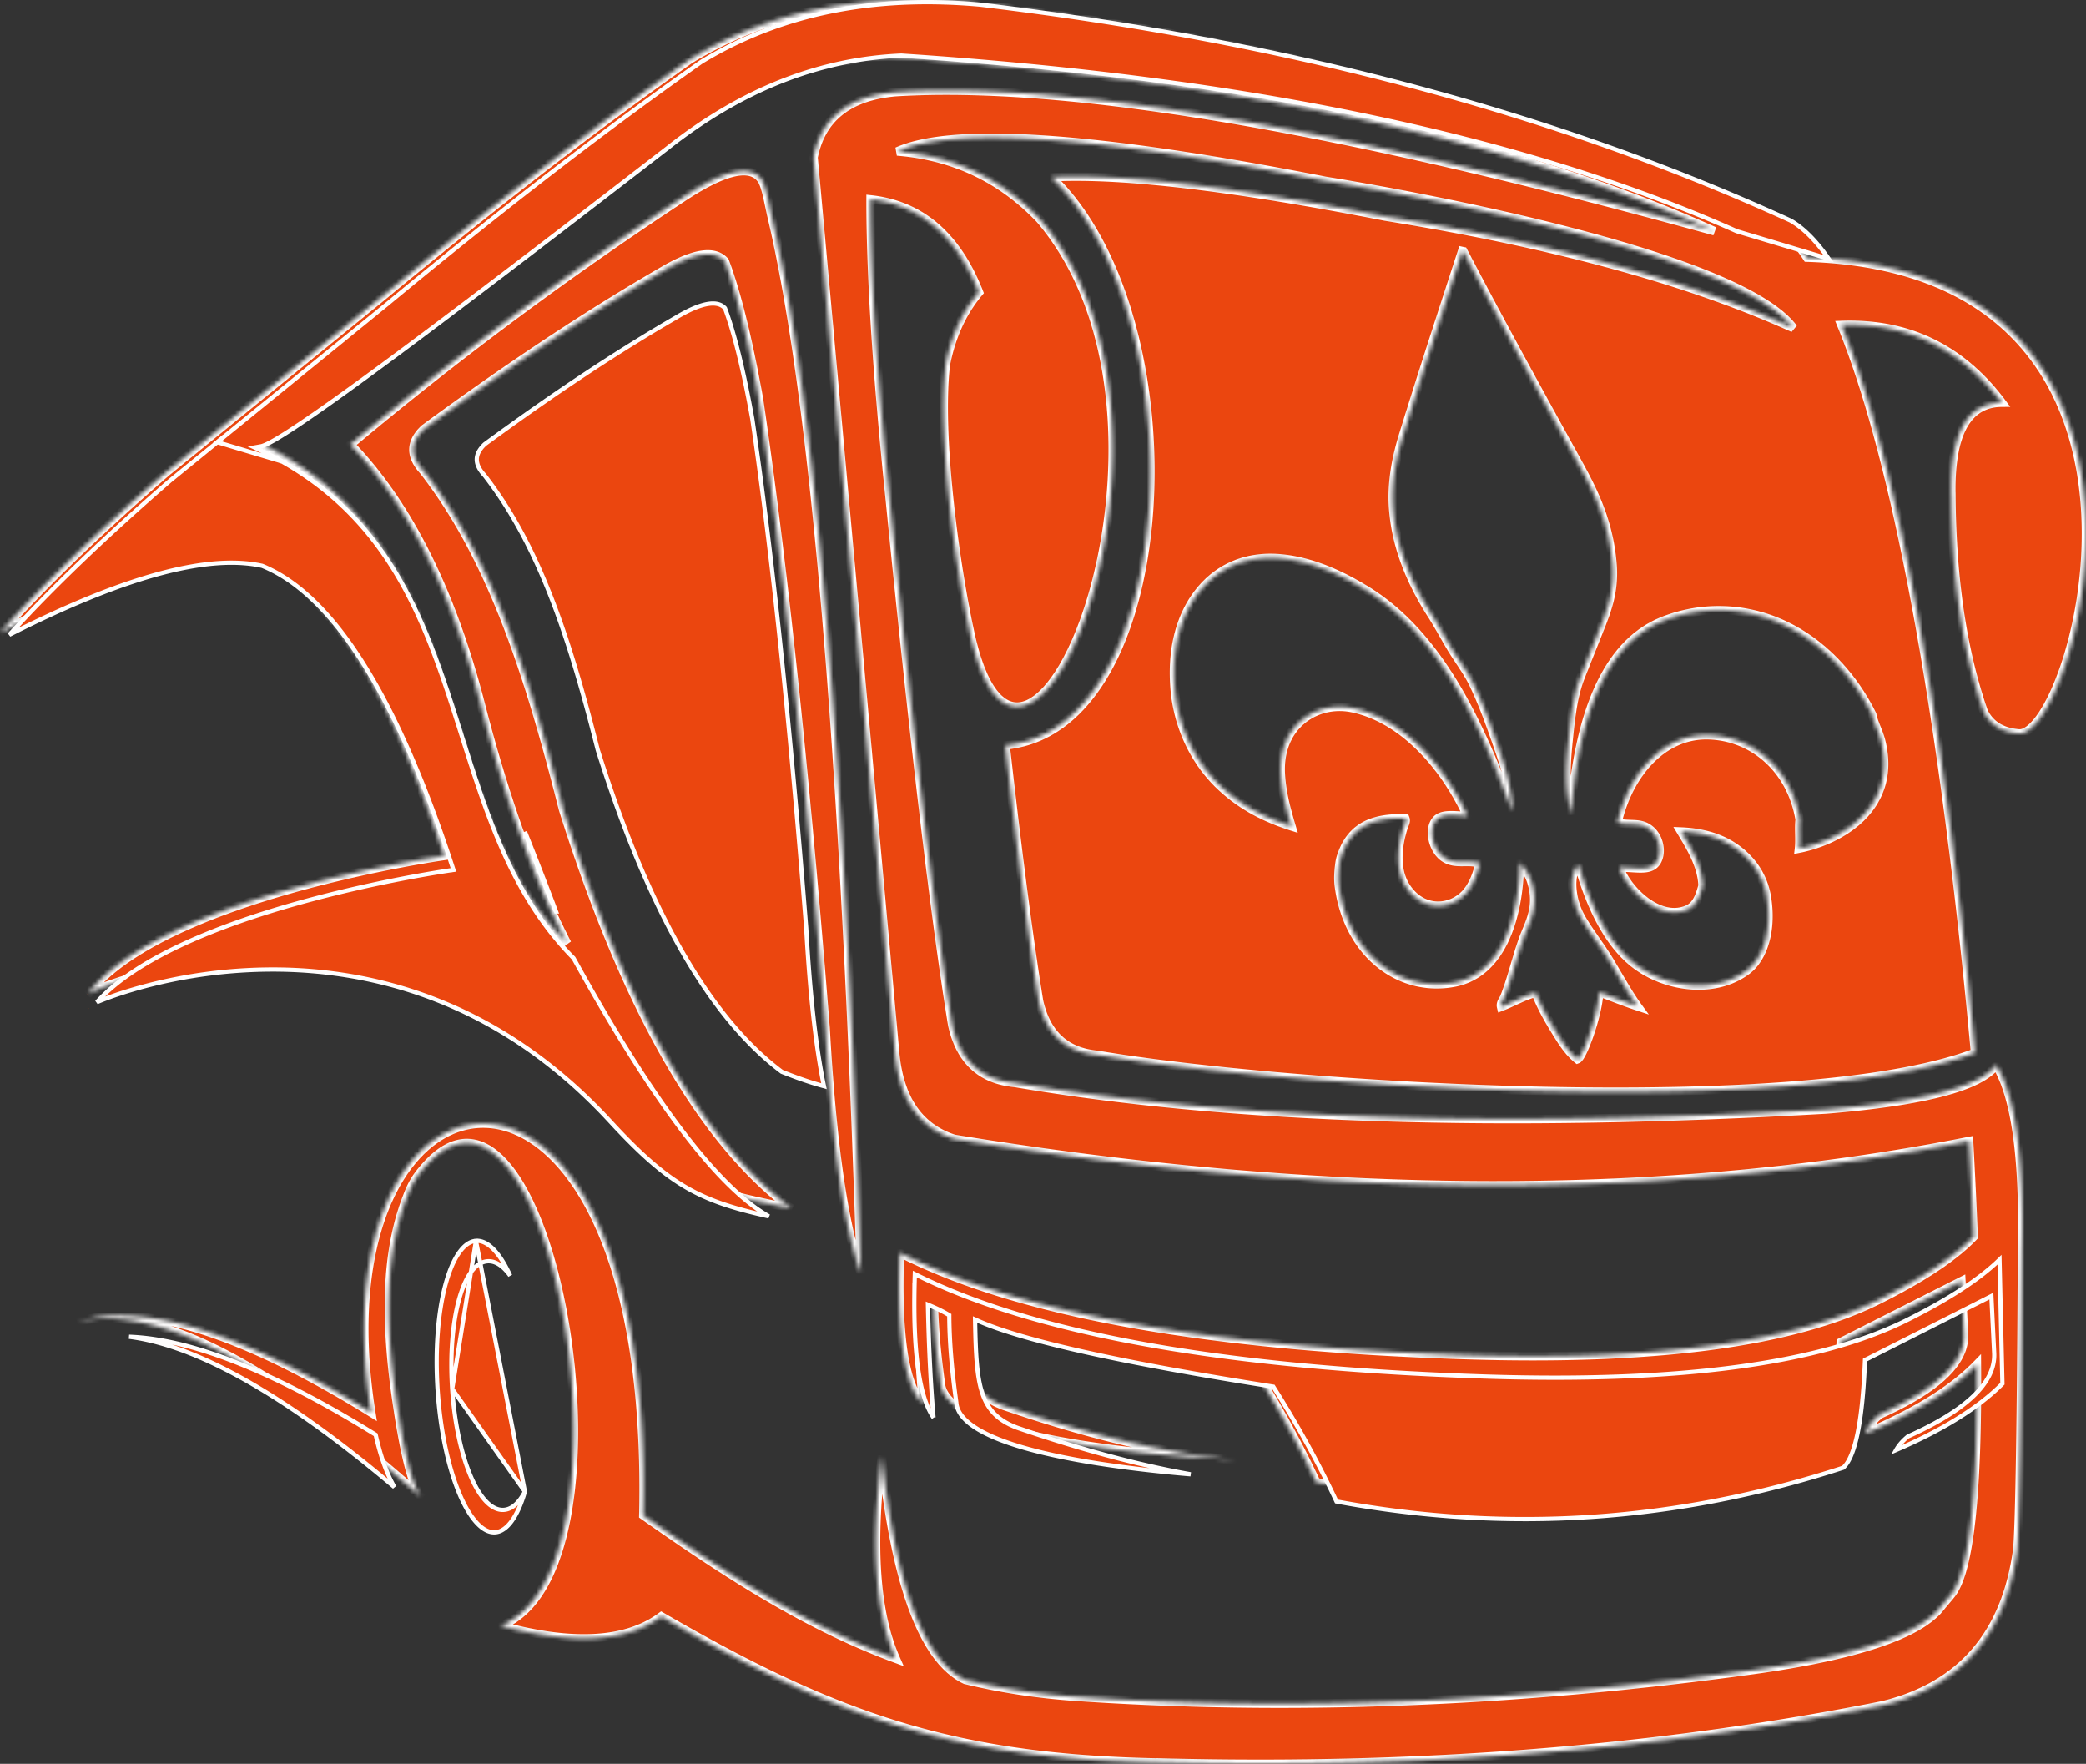
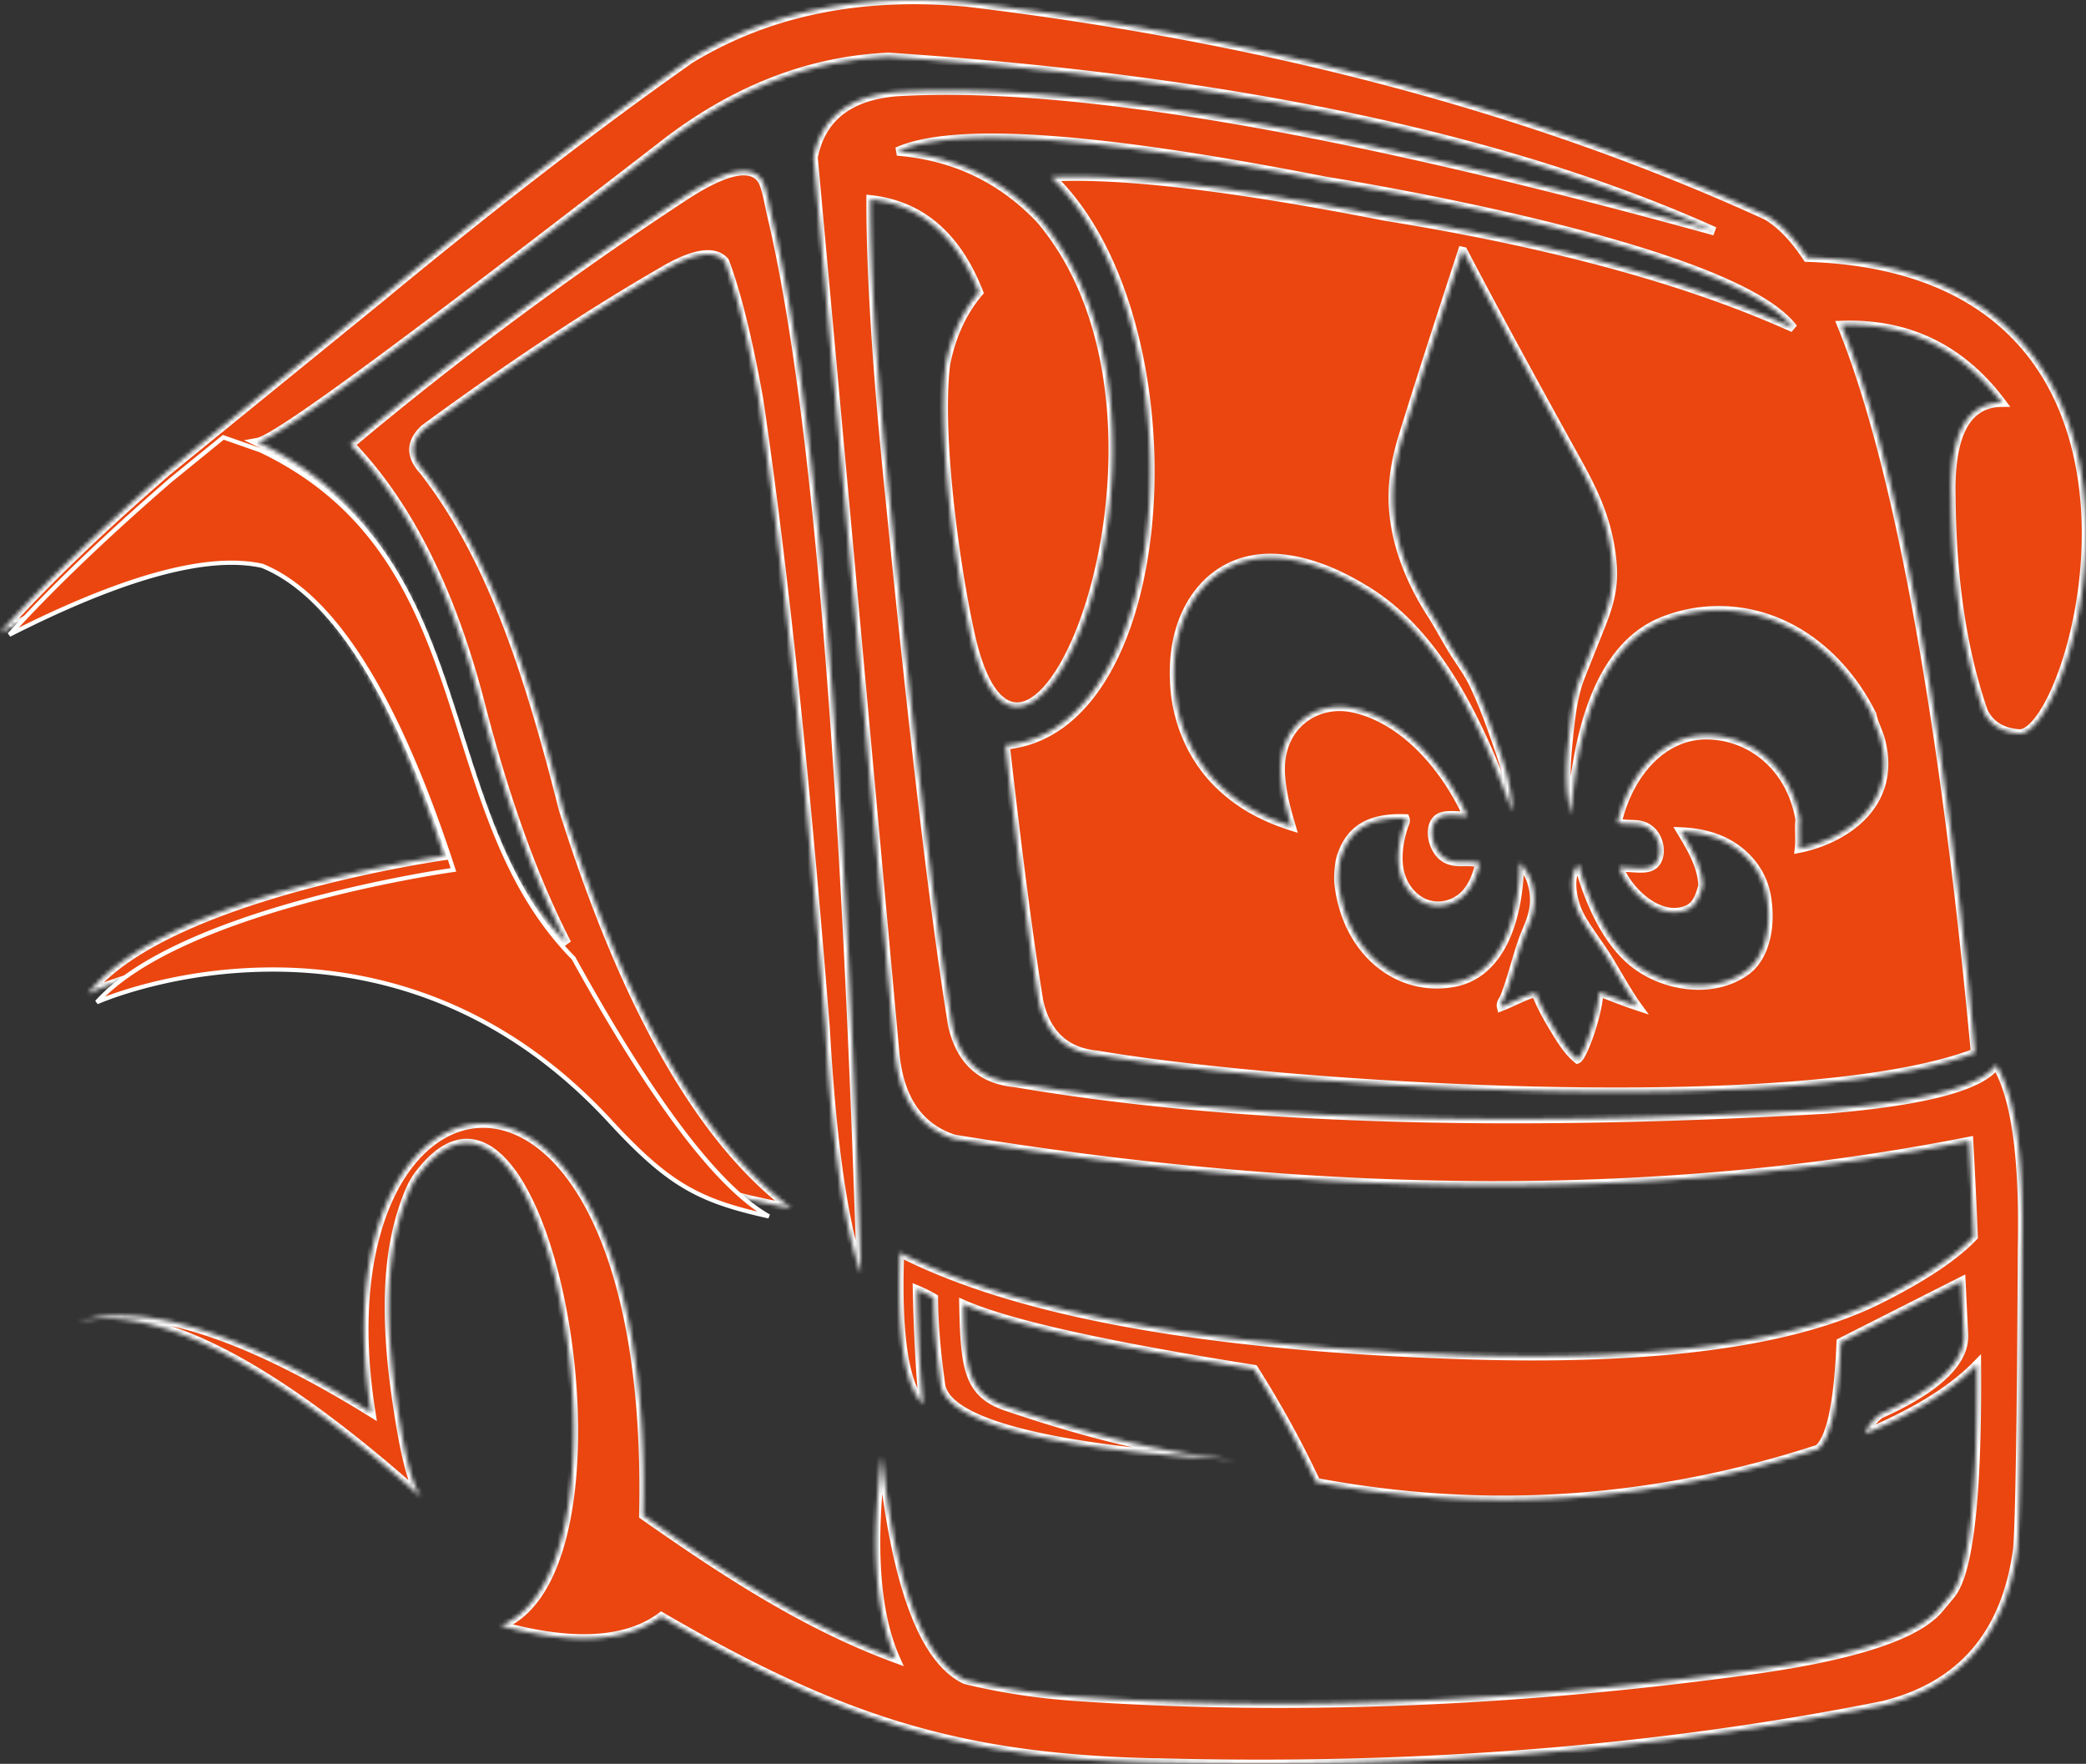
<svg xmlns="http://www.w3.org/2000/svg" width="492" height="416" fill="none">
  <rect width="100%" height="100%" fill="#333333" stroke="none" />
  <mask id="a" fill="#fff">
    <path d="M20.558 234.623c.04-.053.085-.103.123-.155-.158.102-.208.158-.123.155z" />
  </mask>
  <path d="M20.558 234.623c.04-.053.085-.103.123-.155-.158.102-.208.158-.123.155z" fill="#EB460F" />
  <path d="M20.558 234.623l.024 1 .484-.012.291-.387-.799-.601zm.123-.155l.803.597-1.343-1.439.54.842zm.676.756l.038-.046c.018-.023.054-.066.089-.113l-1.605-1.194-.033.041a2.39 2.39 0 00-.087.111l1.598 1.201zm-1.216-1.598c-.059.038-.248.156-.385.324-.04.048-.134.169-.191.35a1.013 1.013 0 00.736 1.294c.124.03.228.03.281.029l-.048-1.999a.972.972 0 01.794.402.986.986 0 01-.027 1.193.763.763 0 01-.112.112l.033-.022-1.08-1.683z" fill="#FFFEFE" mask="url(#a)" />
  <mask id="b" fill="#fff">
    <path d="M460.245 117.142c.148 19.633 2.689 36.529 7.621 50.691 1.5 3.069 4.202 4.784 8.108 5.137 13.161 1.942 45.427-109.199-49.76-112.21-3.011-4.536-6.213-7.945-9.621-9.91C361.982 25.854 299.107 9.1 227.968.575 202.896-1.7 181.162 2.769 162.775 13.98c-22.094 15.543-46.399 34.281-72.91 56.205l-9.53 7.753-.006.006-40.998 33.351C23.258 125.22 10.147 137.879 0 149.268c7.216-3.739 13.925-6.89 20.138-9.455 17.591-7.272 31.148-9.862 40.67-7.769 16.286 6.669 30.945 29.946 43.98 69.828 0 0-66.282 9.362-84.113 32.595 3.547-2.25 69.25-29.381 120.849 26.625 15.856 17.201 22.879 19.481 45.161 23.89-21.111-15.747-39.073-47.11-53.888-94.098-8.166-32.275-16.933-59.303-32.929-79.865-3.21-3.462-3.138-6.757.207-9.893 20.145-14.774 38.716-27.073 55.714-36.902 7.627-4.588 12.689-5.44 15.193-2.555 2.789 7.426 5.463 18.242 8.026 32.442 5.683 38.458 10.924 87.917 15.715 148.388 1.522 27.129 4.302 46.399 8.338 57.816-3.871-123.359-10.914-206.538-21.126-249.546-.507-2.133-1.278-6.892-2.312-8.387-2.516-3.648-8.569-2.343-18.16 3.916a845.275 845.275 0 00-78.792 58.547c13.404 13.918 23.568 34.042 30.487 60.369 5.83 22.84 12.696 41.94 20.606 57.303-33.803-34.239-20.5-93.171-72.987-118.253 4.964-.892 38.511-25.994 94.637-69.357 17.067-13.513 35.126-20.674 54.185-21.49 80.736 5.339 145.665 19.041 194.782 41.115-88.203-24.387-152.596-35.321-193.176-32.804-11.078 1.002-17.523 6.13-19.326 15.395 0 0 6.416 70.385 19.244 211.146 1.004 10.888 5.642 17.667 13.919 20.328 88.302 14.443 168.094 14.614 239.369.515.441 7.958.798 15.474 1.078 22.558-4.453 4.663-11.728 9.533-21.83 14.613-20.277 10.331-53.054 14.764-98.339 13.303-61.004-1.97-105.356-10.01-133.061-24.113-.707 19.511 1.111 31.399 5.447 35.656-.727-7.74-1.201-16.738-1.422-26.994 1.464.617 2.789 1.27 3.962 1.97.033 5.871.58 12.561 1.637 20.068 1.05 14.425 59.452 17.643 69.93 18.126-15.679-1.29-34.04-5.545-55.089-12.765-8.437-3.135-9.206-9.193-9.487-23.948 10.586 4.657 33.431 9.761 68.542 15.304 5.642 8.93 10.531 17.824 14.661 26.682 39.888 7.473 79.353 4.862 118.394-7.844 2.964-2.481 4.739-10.872 5.317-25.176l28.45-14.395s.201 4.166.614 12.507c.321 6.547-6.284 12.854-19.818 18.926-1.699 1.369-2.859 2.876-3.487 4.531 11.82-4.966 20.602-10.403 26.345-16.311.223 30.147-1.699 48.095-5.757 53.838-.651.916-2.002 2.407-2.834 3.461-5.107 6.471-19.941 11.413-44.507 14.808-55.498 7.633-108.529 9.729-159.09 6.288-9.409-.639-18.121-1.998-26.378-4.004-9.874-4.651-16.436-22.27-19.692-52.848-2.603 21.127-1.505 37.075 3.29 47.848-20.495-7.555-38.9-19.28-59.551-33.801 2.816-125.448-78.26-112.721-64.165-24.231-30.78-19.056-53.908-26.203-69.375-21.435 18.431-4.245 45.584 9.617 81.453 41.591-2.373-2.206-4.605-11.238-6.692-27.092-2.436-19.531-1.134-33.066 2.986-43.804 1.17-3.034 1.942-4.479 4.028-6.92 29.637-34.789 52.549 94.339 18.162 107.895 16.989 4.647 29.608 3.922 37.857-2.177 42.358 24.574 70.664 33.802 119.12 34.502l-.004-.004c59.974 1.482 116.276-3.029 168.908-13.522 18.487-4.497 29.08-16.759 31.78-36.787.55-6.297.92-29.89 1.115-70.778.465-21.628-1.57-36.121-6.103-43.471-3.615 5.088-16.943 8.585-39.987 10.497-77.038 4.45-140.84 2.368-191.409-6.253-7.989-.723-12.922-5.259-14.802-13.609-4.085-25.028-9.025-66.66-14.823-124.889-2.986-29.024-4.468-52.32-4.442-69.886 11.809 1.29 20.328 8.599 25.566 21.928-3.917 4.64-6.524 10.335-7.827 17.074-1.929 16.317 2.07 46.488 5.768 63.331 13.007 59.295 57.839-49 16.436-97.66-9.114-9.585-20.338-14.909-33.676-15.979 13.25-5.965 46.878-3.662 100.89 6.917 20.891 3.373 97.466 17.291 110.491 34.76-.284-.138-.565-.28-.851-.39-24.516-10.983-56.315-19.628-95.393-25.93-36.003-7.05-62.254-10.145-78.768-9.283 34.674 33.264 30.451 130.123-10.803 133.984 2.932 25.95 5.564 46.073 7.896 60.367 1.745 7.758 6.334 11.972 13.752 12.64 44.942 7.659 166.041 15.198 207.011-.491-2.648-28.86-12.011-123.969-31.524-171.643 15.653-.571 28.272 5.53 37.848 18.319-8.296.056-12.267 7.447-11.914 22.171zm-18.692 51.377c.405 2.014 1.522 3.93 2.085 6.11 3.988 15.417-8.95 23.459-19.325 25.523.254-2.104-.089-4.761.161-6.856-2.166-12.663-11.854-19.909-22.089-19.893-10.275.016-18.21 9.078-20.899 20.641 3.183.687 5.352-.237 7.645 1.571 2.853 2.245 3.108 7.315.458 8.704-1.84.963-4.763.2-7.664.322 2.111 5.569 9.602 12.76 16.19 9.798 2.02-.906 2.776-3.124 3.449-5.543-.147-4.9-3.152-9.545-5.075-12.784 5.222.225 9.584 1.527 13.128 4.122 3.365 2.465 6.247 6.189 7.1 11.321 1.292 7.758-.808 14.381-4.677 17.311-7.214 5.449-18.151 4.248-25.466-.784-7.22-4.96-11.548-14.621-14.25-24.092-2.418 2.122-1.754 8.194.513 12.285 1.823 3.294 4.687 6.827 6.898 10.531 2.385 3.996 4.527 7.823 6.518 10.549-3.096-1.02-6.066-2.211-9.088-3.353-.176 5.18-3.834 15.333-5.12 15.824-2.232-1.806-3.847-4.469-5.45-7.092-1.608-2.636-3.199-5.461-4.394-8.582-2.625.642-5.434 2.287-8.147 3.321-.227-.932.469-1.577.788-2.373 1.678-4.202 2.853-9.405 4.46-13.801 1.286-3.519 3.771-7.395 1.864-13.371-.557-1.748-1.551-3.074-2.687-4.445-.16 12.369-4.04 26.06-15.469 28.265-12.894 2.487-25.211-6.846-27.244-22.944-.192-1.521-.065-3.325.093-4.584.15-1.226.278-1.857.819-3.244 2.23-5.738 6.882-8.241 14.776-7.946.273.735-.197 1.405-.41 2.066-1.136 3.511-2.335 9.635.652 14.166 4.001 6.075 11.117 5.235 14.466.89 1.432-1.861 2.202-4.046 2.828-6.541-3.029-.791-5.419.329-8-1.084-3.095-1.693-4.332-7.154-2.085-9.303 1.401-1.34 4.142-.904 7.18-.761-5.618-12.255-15.493-23.048-27.13-25.447-8.562-1.766-17.664 4.156-16.85 15.852.312 4.503 1.377 8.238 2.497 12.028-6.471-2.068-11.903-4.932-16.735-9.483-6.078-5.722-10.182-14.087-10.854-23.469-.725-10.111 1.956-17.788 6.298-22.926 4.255-5.032 10.717-8.213 19.329-7.261 7.261.8 14.085 4.046 19.727 7.527 17.073 10.527 26.9 31.652 34.291 52.139-.078-6.014-1.903-11.151-3.609-16.059-1.701-4.903-3.444-9.719-5.668-14.274-1.348-2.754-3.31-5.305-4.91-7.928-1.662-2.723-3.171-5.617-4.791-8.14-4.589-7.151-8.369-15.59-9.078-24.916-.489-6.445.767-12.375 2.349-17.491 4.484-14.5 9.212-28.971 13.917-43.413.091.02.182.04.271.058 8.763 16.735 17.821 33.224 26.921 49.689 3.931 7.111 7.439 14.213 8.251 24.071.484 5.851-.99 10.232-2.631 14.386-1.619 4.107-3.245 8.109-4.88 12.257-1.74 4.421-2.273 9.329-2.812 14.601-.535 5.227-1.029 11.099.5 17.862 1.414-17.872 5.912-39.349 21.706-45.661 9.296-3.714 19.781-3.317 28.887 1.06 8.491 4.074 15.759 11.487 20.472 20.994z" />
  </mask>
  <path d="M460.245 117.142c.148 19.633 2.689 36.529 7.621 50.691 1.5 3.069 4.202 4.784 8.108 5.137 13.161 1.942 45.427-109.199-49.76-112.21-3.011-4.536-6.213-7.945-9.621-9.91C361.982 25.854 299.107 9.1 227.968.575 202.896-1.7 181.162 2.769 162.775 13.98c-22.094 15.543-46.399 34.281-72.91 56.205l-9.53 7.753-.006.006-40.998 33.351C23.258 125.22 10.147 137.879 0 149.268c7.216-3.739 13.925-6.89 20.138-9.455 17.591-7.272 31.148-9.862 40.67-7.769 16.286 6.669 30.945 29.946 43.98 69.828 0 0-66.282 9.362-84.113 32.595 3.547-2.25 69.25-29.381 120.849 26.625 15.856 17.201 22.879 19.481 45.161 23.89-21.111-15.747-39.073-47.11-53.888-94.098-8.166-32.275-16.933-59.303-32.929-79.865-3.21-3.462-3.138-6.757.207-9.893 20.145-14.774 38.716-27.073 55.714-36.902 7.627-4.588 12.689-5.44 15.193-2.555 2.789 7.426 5.463 18.242 8.026 32.442 5.683 38.458 10.924 87.917 15.715 148.388 1.522 27.129 4.302 46.399 8.338 57.816-3.871-123.359-10.914-206.538-21.126-249.546-.507-2.133-1.278-6.892-2.312-8.387-2.516-3.648-8.569-2.343-18.16 3.916a845.275 845.275 0 00-78.792 58.547c13.404 13.918 23.568 34.042 30.487 60.369 5.83 22.84 12.696 41.94 20.606 57.303-33.803-34.239-20.5-93.171-72.987-118.253 4.964-.892 38.511-25.994 94.637-69.357 17.067-13.513 35.126-20.674 54.185-21.49 80.736 5.339 145.665 19.041 194.782 41.115-88.203-24.387-152.596-35.321-193.176-32.804-11.078 1.002-17.523 6.13-19.326 15.395 0 0 6.416 70.385 19.244 211.146 1.004 10.888 5.642 17.667 13.919 20.328 88.302 14.443 168.094 14.614 239.369.515.441 7.958.798 15.474 1.078 22.558-4.453 4.663-11.728 9.533-21.83 14.613-20.277 10.331-53.054 14.764-98.339 13.303-61.004-1.97-105.356-10.01-133.061-24.113-.707 19.511 1.111 31.399 5.447 35.656-.727-7.74-1.201-16.738-1.422-26.994 1.464.617 2.789 1.27 3.962 1.97.033 5.871.58 12.561 1.637 20.068 1.05 14.425 59.452 17.643 69.93 18.126-15.679-1.29-34.04-5.545-55.089-12.765-8.437-3.135-9.206-9.193-9.487-23.948 10.586 4.657 33.431 9.761 68.542 15.304 5.642 8.93 10.531 17.824 14.661 26.682 39.888 7.473 79.353 4.862 118.394-7.844 2.964-2.481 4.739-10.872 5.317-25.176l28.45-14.395s.201 4.166.614 12.507c.321 6.547-6.284 12.854-19.818 18.926-1.699 1.369-2.859 2.876-3.487 4.531 11.82-4.966 20.602-10.403 26.345-16.311.223 30.147-1.699 48.095-5.757 53.838-.651.916-2.002 2.407-2.834 3.461-5.107 6.471-19.941 11.413-44.507 14.808-55.498 7.633-108.529 9.729-159.09 6.288-9.409-.639-18.121-1.998-26.378-4.004-9.874-4.651-16.436-22.27-19.692-52.848-2.603 21.127-1.505 37.075 3.29 47.848-20.495-7.555-38.9-19.28-59.551-33.801 2.816-125.448-78.26-112.721-64.165-24.231-30.78-19.056-53.908-26.203-69.375-21.435 18.431-4.245 45.584 9.617 81.453 41.591-2.373-2.206-4.605-11.238-6.692-27.092-2.436-19.531-1.134-33.066 2.986-43.804 1.17-3.034 1.942-4.479 4.028-6.92 29.637-34.789 52.549 94.339 18.162 107.895 16.989 4.647 29.608 3.922 37.857-2.177 42.358 24.574 70.664 33.802 119.12 34.502l-.004-.004c59.974 1.482 116.276-3.029 168.908-13.522 18.487-4.497 29.08-16.759 31.78-36.787.55-6.297.92-29.89 1.115-70.778.465-21.628-1.57-36.121-6.103-43.471-3.615 5.088-16.943 8.585-39.987 10.497-77.038 4.45-140.84 2.368-191.409-6.253-7.989-.723-12.922-5.259-14.802-13.609-4.085-25.028-9.025-66.66-14.823-124.889-2.986-29.024-4.468-52.32-4.442-69.886 11.809 1.29 20.328 8.599 25.566 21.928-3.917 4.64-6.524 10.335-7.827 17.074-1.929 16.317 2.07 46.488 5.768 63.331 13.007 59.295 57.839-49 16.436-97.66-9.114-9.585-20.338-14.909-33.676-15.979 13.25-5.965 46.878-3.662 100.89 6.917 20.891 3.373 97.466 17.291 110.491 34.76-.284-.138-.565-.28-.851-.39-24.516-10.983-56.315-19.628-95.393-25.93-36.003-7.05-62.254-10.145-78.768-9.283 34.674 33.264 30.451 130.123-10.803 133.984 2.932 25.95 5.564 46.073 7.896 60.367 1.745 7.758 6.334 11.972 13.752 12.64 44.942 7.659 166.041 15.198 207.011-.491-2.648-28.86-12.011-123.969-31.524-171.643 15.653-.571 28.272 5.53 37.848 18.319-8.296.056-12.267 7.447-11.914 22.171zm-18.692 51.377c.405 2.014 1.522 3.93 2.085 6.11 3.988 15.417-8.95 23.459-19.325 25.523.254-2.104-.089-4.761.161-6.856-2.166-12.663-11.854-19.909-22.089-19.893-10.275.016-18.21 9.078-20.899 20.641 3.183.687 5.352-.237 7.645 1.571 2.853 2.245 3.108 7.315.458 8.704-1.84.963-4.763.2-7.664.322 2.111 5.569 9.602 12.76 16.19 9.798 2.02-.906 2.776-3.124 3.449-5.543-.147-4.9-3.152-9.545-5.075-12.784 5.222.225 9.584 1.527 13.128 4.122 3.365 2.465 6.247 6.189 7.1 11.321 1.292 7.758-.808 14.381-4.677 17.311-7.214 5.449-18.151 4.248-25.466-.784-7.22-4.96-11.548-14.621-14.25-24.092-2.418 2.122-1.754 8.194.513 12.285 1.823 3.294 4.687 6.827 6.898 10.531 2.385 3.996 4.527 7.823 6.518 10.549-3.096-1.02-6.066-2.211-9.088-3.353-.176 5.18-3.834 15.333-5.12 15.824-2.232-1.806-3.847-4.469-5.45-7.092-1.608-2.636-3.199-5.461-4.394-8.582-2.625.642-5.434 2.287-8.147 3.321-.227-.932.469-1.577.788-2.373 1.678-4.202 2.853-9.405 4.46-13.801 1.286-3.519 3.771-7.395 1.864-13.371-.557-1.748-1.551-3.074-2.687-4.445-.16 12.369-4.04 26.06-15.469 28.265-12.894 2.487-25.211-6.846-27.244-22.944-.192-1.521-.065-3.325.093-4.584.15-1.226.278-1.857.819-3.244 2.23-5.738 6.882-8.241 14.776-7.946.273.735-.197 1.405-.41 2.066-1.136 3.511-2.335 9.635.652 14.166 4.001 6.075 11.117 5.235 14.466.89 1.432-1.861 2.202-4.046 2.828-6.541-3.029-.791-5.419.329-8-1.084-3.095-1.693-4.332-7.154-2.085-9.303 1.401-1.34 4.142-.904 7.18-.761-5.618-12.255-15.493-23.048-27.13-25.447-8.562-1.766-17.664 4.156-16.85 15.852.312 4.503 1.377 8.238 2.497 12.028-6.471-2.068-11.903-4.932-16.735-9.483-6.078-5.722-10.182-14.087-10.854-23.469-.725-10.111 1.956-17.788 6.298-22.926 4.255-5.032 10.717-8.213 19.329-7.261 7.261.8 14.085 4.046 19.727 7.527 17.073 10.527 26.9 31.652 34.291 52.139-.078-6.014-1.903-11.151-3.609-16.059-1.701-4.903-3.444-9.719-5.668-14.274-1.348-2.754-3.31-5.305-4.91-7.928-1.662-2.723-3.171-5.617-4.791-8.14-4.589-7.151-8.369-15.59-9.078-24.916-.489-6.445.767-12.375 2.349-17.491 4.484-14.5 9.212-28.971 13.917-43.413.091.02.182.04.271.058 8.763 16.735 17.821 33.224 26.921 49.689 3.931 7.111 7.439 14.213 8.251 24.071.484 5.851-.99 10.232-2.631 14.386-1.619 4.107-3.245 8.109-4.88 12.257-1.74 4.421-2.273 9.329-2.812 14.601-.535 5.227-1.029 11.099.5 17.862 1.414-17.872 5.912-39.349 21.706-45.661 9.296-3.714 19.781-3.317 28.887 1.06 8.491 4.074 15.759 11.487 20.472 20.994z" fill="#EB460F" stroke="#FFFEFE" stroke-width="2" mask="url(#b)" />
-   <path d="M159.382 74.932h0l.007-.005c3.067-1.845 5.571-2.908 7.53-3.237 1.901-.32 3.213.06 4.074 1.004 2.23 5.965 4.379 14.657 6.44 26.08 4.6 31.12 8.838 71.142 12.718 120.086.878 15.652 2.273 28.097 4.191 37.318-2.923-.78-6.24-1.911-9.952-3.401-16.94-12.659-31.424-37.903-43.393-75.871-6.608-26.129-13.732-48.093-26.743-64.829l-.014-.018-.015-.016c-1.25-1.348-1.799-2.595-1.774-3.753.024-1.148.614-2.323 1.896-3.53 16.286-11.943 31.295-21.883 45.035-29.828zm-52.729 252.636h0c-.532-7.996.083-15.34 1.521-20.755.718-2.706 1.648-4.957 2.764-6.57 1.113-1.608 2.461-2.651 4.022-2.771h0c1.939-.149 3.741 1.153 5.293 3.276l.072.099c-.639-1.418-1.314-2.68-2.014-3.764-1.994-3.088-4.087-4.581-6.054-4.43l-5.604 34.915zm0 0c.533 7.995 2.114 15.171 4.253 20.313 1.069 2.568 2.289 4.656 3.609 6.084 1.316 1.423 2.792 2.251 4.356 2.13 1.967-.152 3.596-1.761 4.86-4.165l.073-.139m-17.151-24.223l17.151 24.223m0 0c-.445 1.538-.948 2.924-1.501 4.135-1.578 3.456-3.482 5.312-5.486 5.466-1.416.108-2.896-.628-4.376-2.229-1.475-1.596-2.89-3.993-4.157-7.037-2.531-6.083-4.425-14.642-5.063-24.23-.638-9.589.104-18.351 1.805-24.76.852-3.207 1.936-5.797 3.187-7.605 1.255-1.813 2.626-2.77 4.044-2.878l11.547 59.138zm-35.232-13.433l.034.022c1.21 5.358 2.704 9.337 4.41 12.341-15.683-13.241-29.615-22.82-41.79-28.716-7.596-3.677-14.527-5.931-20.786-6.735 5.162.186 10.906 1.252 17.24 3.208 11.672 3.607 25.302 10.229 40.892 19.88zm42.571-123.383c-2.566-5.832-5.011-12.104-7.335-18.814a1041.15 1041.15 0 017.335 18.814z" fill="#EB460F" stroke="#FFFEFE" />
  <path d="M61.872 133.466l-.04-.016-.042-.009c-9.816-2.159-23.688.522-41.55 7.905-5.617 2.319-11.629 5.108-18.044 8.367 10.005-11.002 22.679-23.152 38.024-36.446l12.442-10.123 8.798 3.071c26.412 12.631 36.286 33.763 43.838 56.184 1.237 3.67 2.412 7.38 3.589 11.093 2.413 7.615 4.831 15.245 7.785 22.573 4.394 10.898 9.998 21.192 18.605 29.927 10.59 19.164 20.026 33.827 28.369 44.209 6.526 8.122 12.416 13.666 17.699 16.676-7.508-1.663-13.05-3.333-18.181-6.081-6.105-3.271-11.662-8.087-19.245-16.315-26.244-28.487-56.087-35.866-79.835-35.822a118.47 118.47 0 00-29.832 3.918c-3.809 1.009-6.937 2.054-9.235 2.923-.836.316-1.566.61-2.181.872 4.542-5.057 11.407-9.45 19.331-13.215 8.81-4.186 18.877-7.573 28.394-10.228 9.514-2.655 18.466-4.575 25.04-5.832 3.286-.628 5.977-1.09 7.847-1.395a182.27 182.27 0 012.721-.425l.143-.021.036-.005.009-.001h.002c.001-.001.001-.001-.069-.496l.07.495.59-.083-.185-.567c-6.617-20.247-13.655-36.304-21.12-48.157-7.46-11.846-15.377-19.538-23.773-22.976z" fill="#EB460F" stroke="#FFFEFE" />
  <mask id="c" fill="#fff">
    <path fill-rule="evenodd" clip-rule="evenodd" d="M20.85 237.976c.043-.055.095-.109.138-.164-.17.109-.226.168-.138.164z" />
  </mask>
  <path fill-rule="evenodd" clip-rule="evenodd" d="M20.85 237.976c.043-.055.095-.109.138-.164-.17.109-.226.168-.138.164z" fill="#EB460F" />
-   <path d="M20.85 237.976l.047.999.456-.022.282-.359-.785-.618zm.138-.164l.786.619-1.326-1.461.54.842zm.647.782l.009-.01a3.305 3.305 0 00.13-.153l-1.571-1.238-.008.01-.028.032c-.02.023-.062.07-.103.122l1.571 1.237zm-1.187-1.624c-.066.043-.245.156-.377.307-.037.042-.129.15-.192.314a1.012 1.012 0 00.732 1.361c.128.027.235.025.286.023l-.095-1.998c.03-.001.119-.005.234.02a.986.986 0 01.538 1.599c-.084.095-.149.124-.045.057l-1.08-1.683z" fill="#FFFEFE" mask="url(#c)" />
-   <path d="M66.436 108.818l-15.176-4.531 30.542-24.841.027-.022.005-.006 9.64-7.841.002-.003c26.878-22.227 51.515-41.221 73.908-56.975 18.539-11.3 40.465-15.816 65.797-13.518 72.102 8.641 135.814 25.62 191.143 50.94 3.135 1.812 6.124 4.89 8.972 9.008l-21.676-6.5c-49.807-22.226-115.465-36.034-196.984-41.42l-.027-.002-.028.001c-19.45.833-37.864 8.143-55.245 21.904-28.463 21.99-51.197 39.347-67.443 51.319-8.124 5.986-14.621 10.623-19.4 13.818-2.389 1.598-4.342 2.831-5.85 3.691a25.44 25.44 0 01-1.914 1.003c-.529.241-.91.373-1.163.418l-1.527.274 1.4.669a78.404 78.404 0 014.997 2.614zm153.748 225.509c-1.58-2.234-2.779-5.814-3.544-10.823-.89-5.825-1.182-13.492-.867-23.01 28.247 14.138 73.091 22.177 134.473 24.159 45.948 1.482 79.301-3.008 99.986-13.547 9.611-4.831 16.742-9.496 21.365-14.005l.688 29.241c-5.568 5.615-13.911 10.835-25.074 15.639.636-1.129 1.561-2.193 2.793-3.194 6.859-3.082 12.004-6.24 15.403-9.486 3.412-3.258 5.106-6.649 4.934-10.165h0l-.468-9.515-.116-2.378-.029-.594-.007-.148-.002-.037v-.013h0l-.037-.77-.688.348-21.643 10.951-5.41 2.737-1.353.685-.338.171-.085.043-.021.01-.005.003-.002.001h0l.226.446-.226-.446-.262.132-.012.294c-.292 7.241-.887 12.965-1.778 17.181-.446 2.108-.962 3.826-1.545 5.163-.564 1.294-1.177 2.201-1.82 2.767-39.407 12.809-79.235 15.456-119.492 7.956-4.175-8.928-9.108-17.89-14.792-26.886l-.12-.192-.224-.035c-35.625-5.624-58.73-10.793-69.397-15.486l-.716-.315.014.782c.142 7.463.406 12.824 1.736 16.717.671 1.962 1.617 3.567 2.963 4.888 1.344 1.319 3.064 2.332 5.25 3.145h0l.012.004c14.949 5.127 28.574 8.786 40.874 10.972-7.097-.603-15.604-1.517-23.805-2.881-8.124-1.351-15.917-3.139-21.735-5.489-2.911-1.176-5.298-2.481-6.983-3.922-1.683-1.44-2.623-2.978-2.743-4.627l-.002-.017-.002-.017c-1.07-7.598-1.622-14.361-1.656-20.287l-.001-.282-.242-.145c-1.214-.725-2.58-1.397-4.081-2.029l-.711-.3.017.771c.209 9.721.643 18.333 1.3 25.835z" fill="#EB460F" stroke="#FFFEFE" />
  <mask id="d" fill="#fff">
    <path fill-rule="evenodd" clip-rule="evenodd" d="M472.938 332.932v.09l.001-.006-.001-.084z" />
  </mask>
-   <path fill-rule="evenodd" clip-rule="evenodd" d="M472.938 332.932v.09l.001-.006-.001-.084z" fill="#EB460F" />
  <path d="M472.938 332.932l.999-.022-1.999.022h1zm0 .09h-1l1.961.276-.961-.276zm.001-.006l.962.276.041-.146-.003-.152-1 .022zm-1.001-.084v.09h2v-.09h-2zm1.961.366l.002-.006-1.923-.552-.002.006 1.923.552zm.04-.304l-.002-.084-1.999.043.002.084 1.999-.043z" fill="#FFFEFE" mask="url(#d)" />
  <mask id="e" fill="#fff">
    <path fill-rule="evenodd" clip-rule="evenodd" d="M471.961 291.262l.004.078-.004-.078z" />
  </mask>
-   <path fill-rule="evenodd" clip-rule="evenodd" d="M471.961 291.262l.004.078-.004-.078z" fill="#EB460F" />
+   <path fill-rule="evenodd" clip-rule="evenodd" d="M471.961 291.262z" fill="#EB460F" />
  <path d="M471.961 291.262l.998-.067-1.997.113.999-.046zm.004.078l-.997.073 1.996-.119-.999.046zm-1.001-.011v.007l.001.029.003.048 1.994-.145.001.009v-.01l-.004-.072-1.995.134zm2-.035l-.004-.078-1.998.092.004.078 1.998-.092z" fill="#FFFEFE" mask="url(#e)" />
</svg>